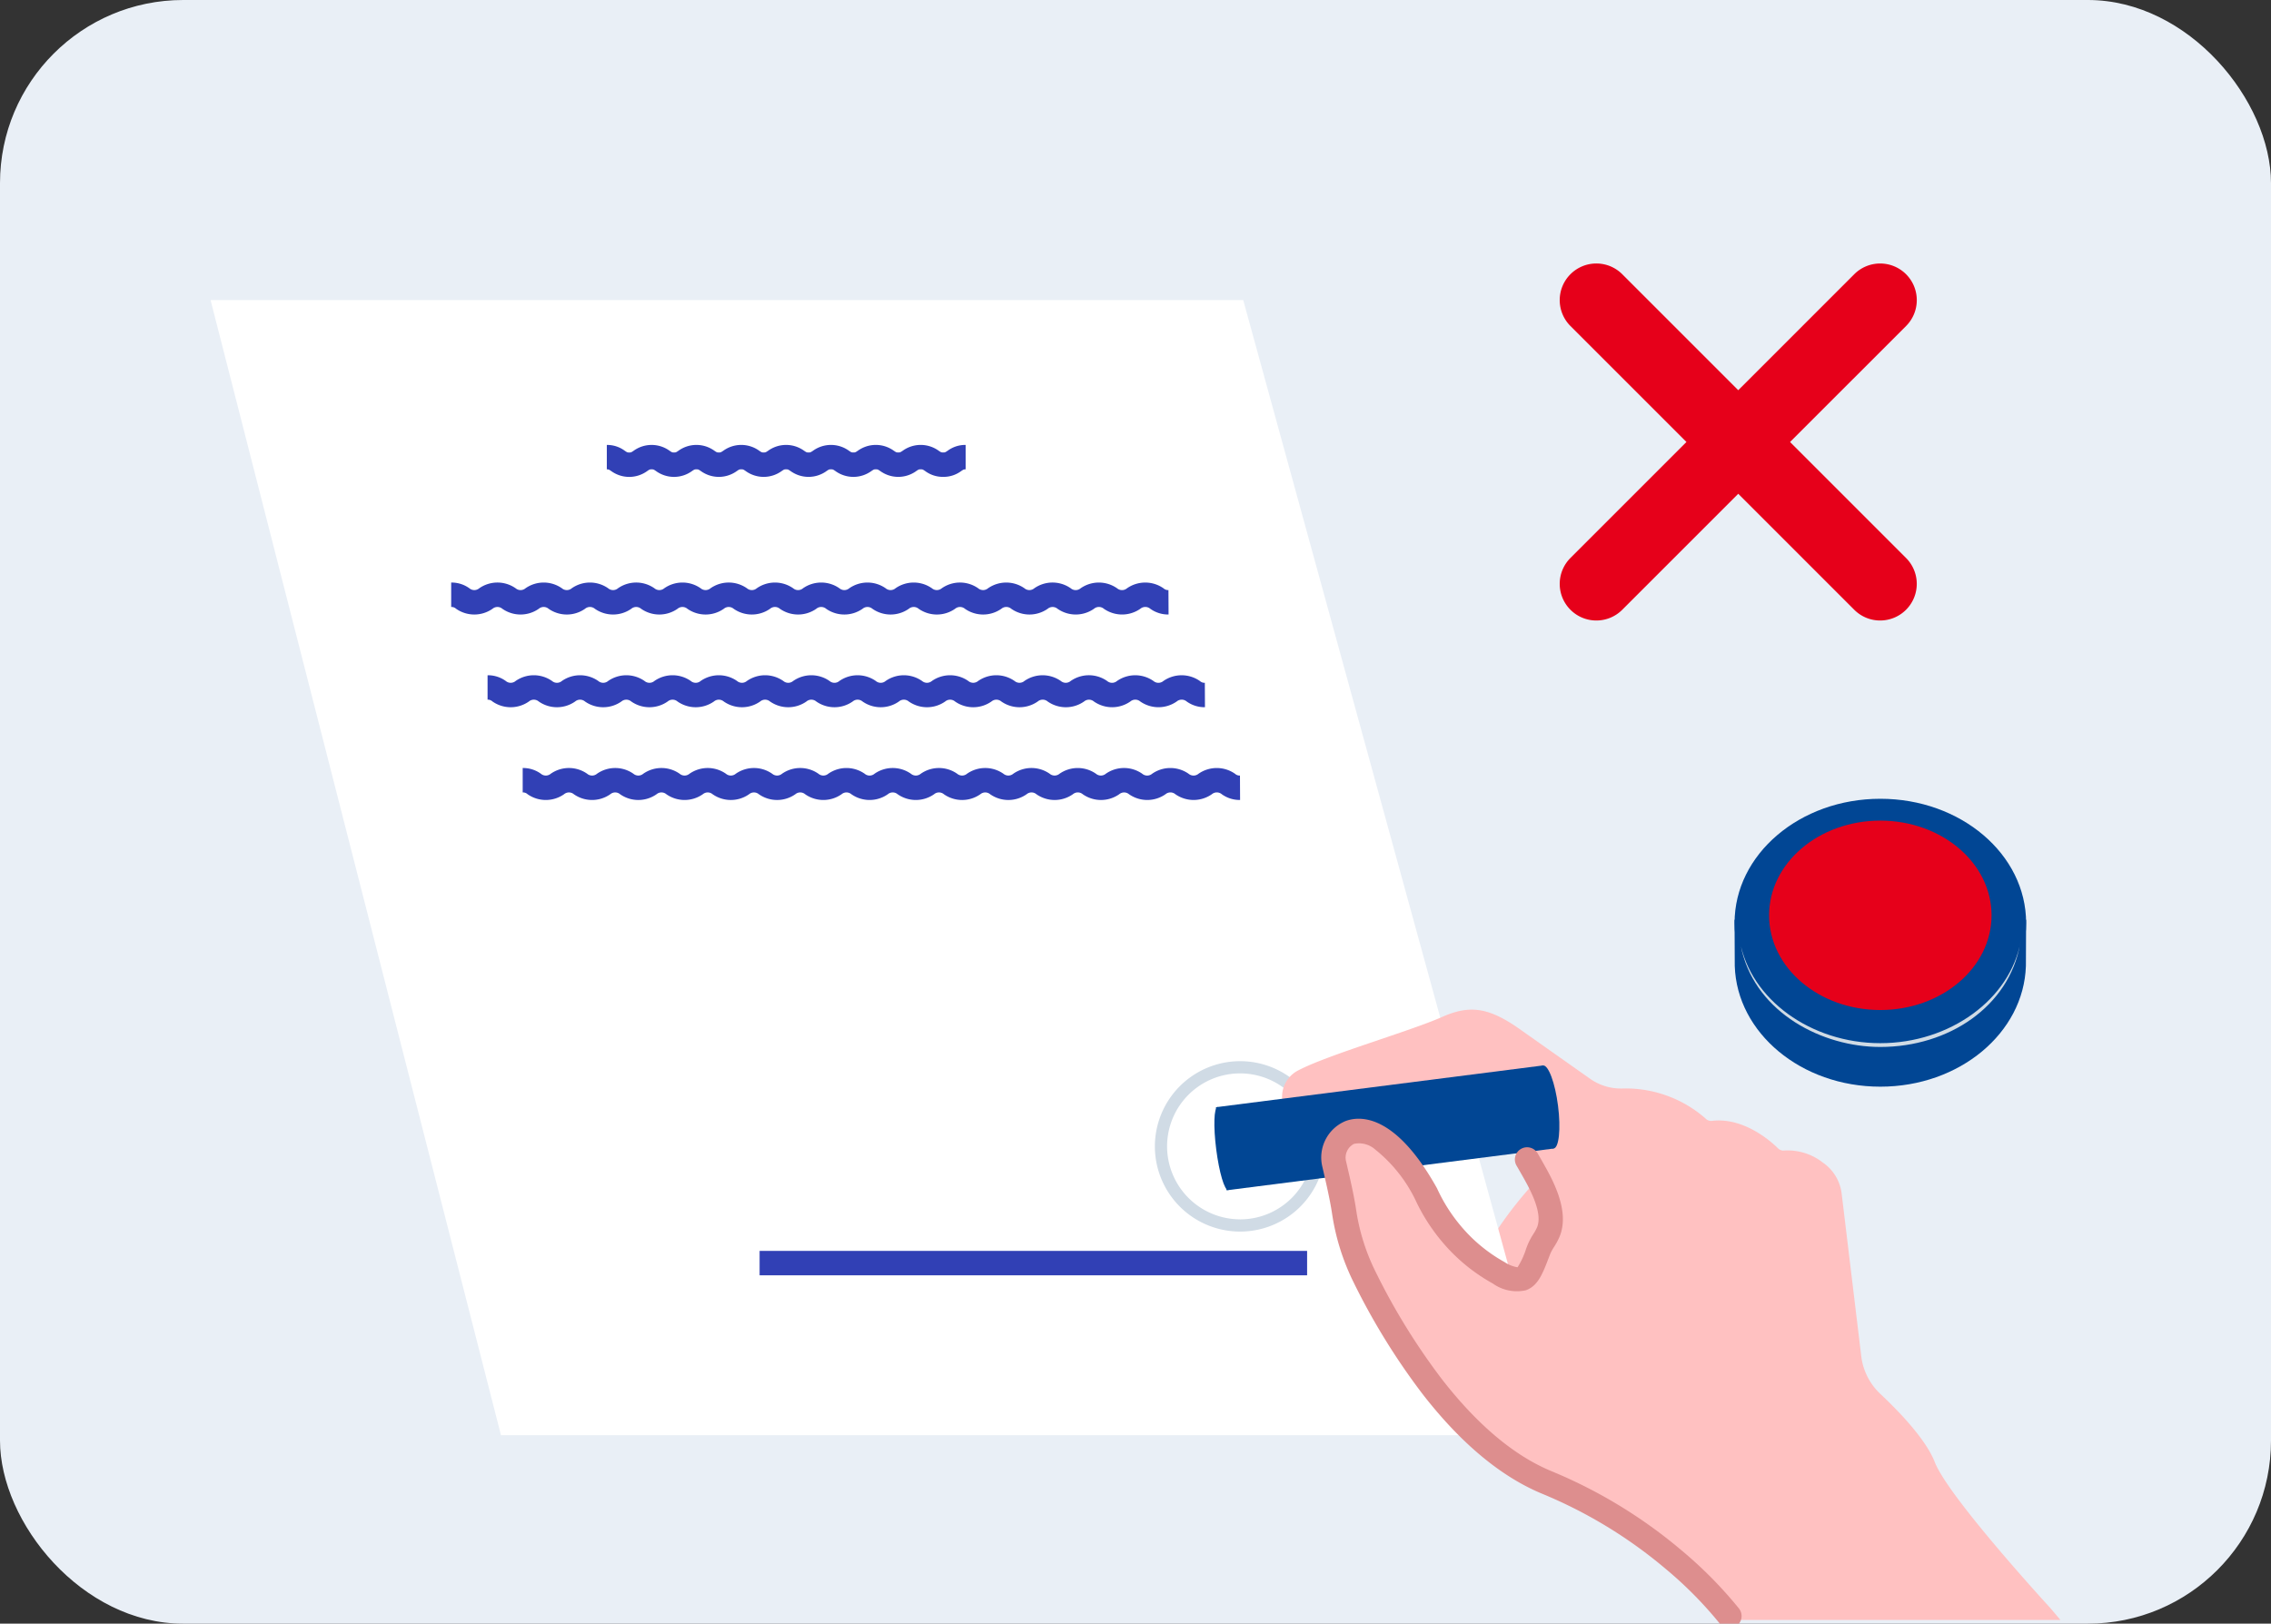
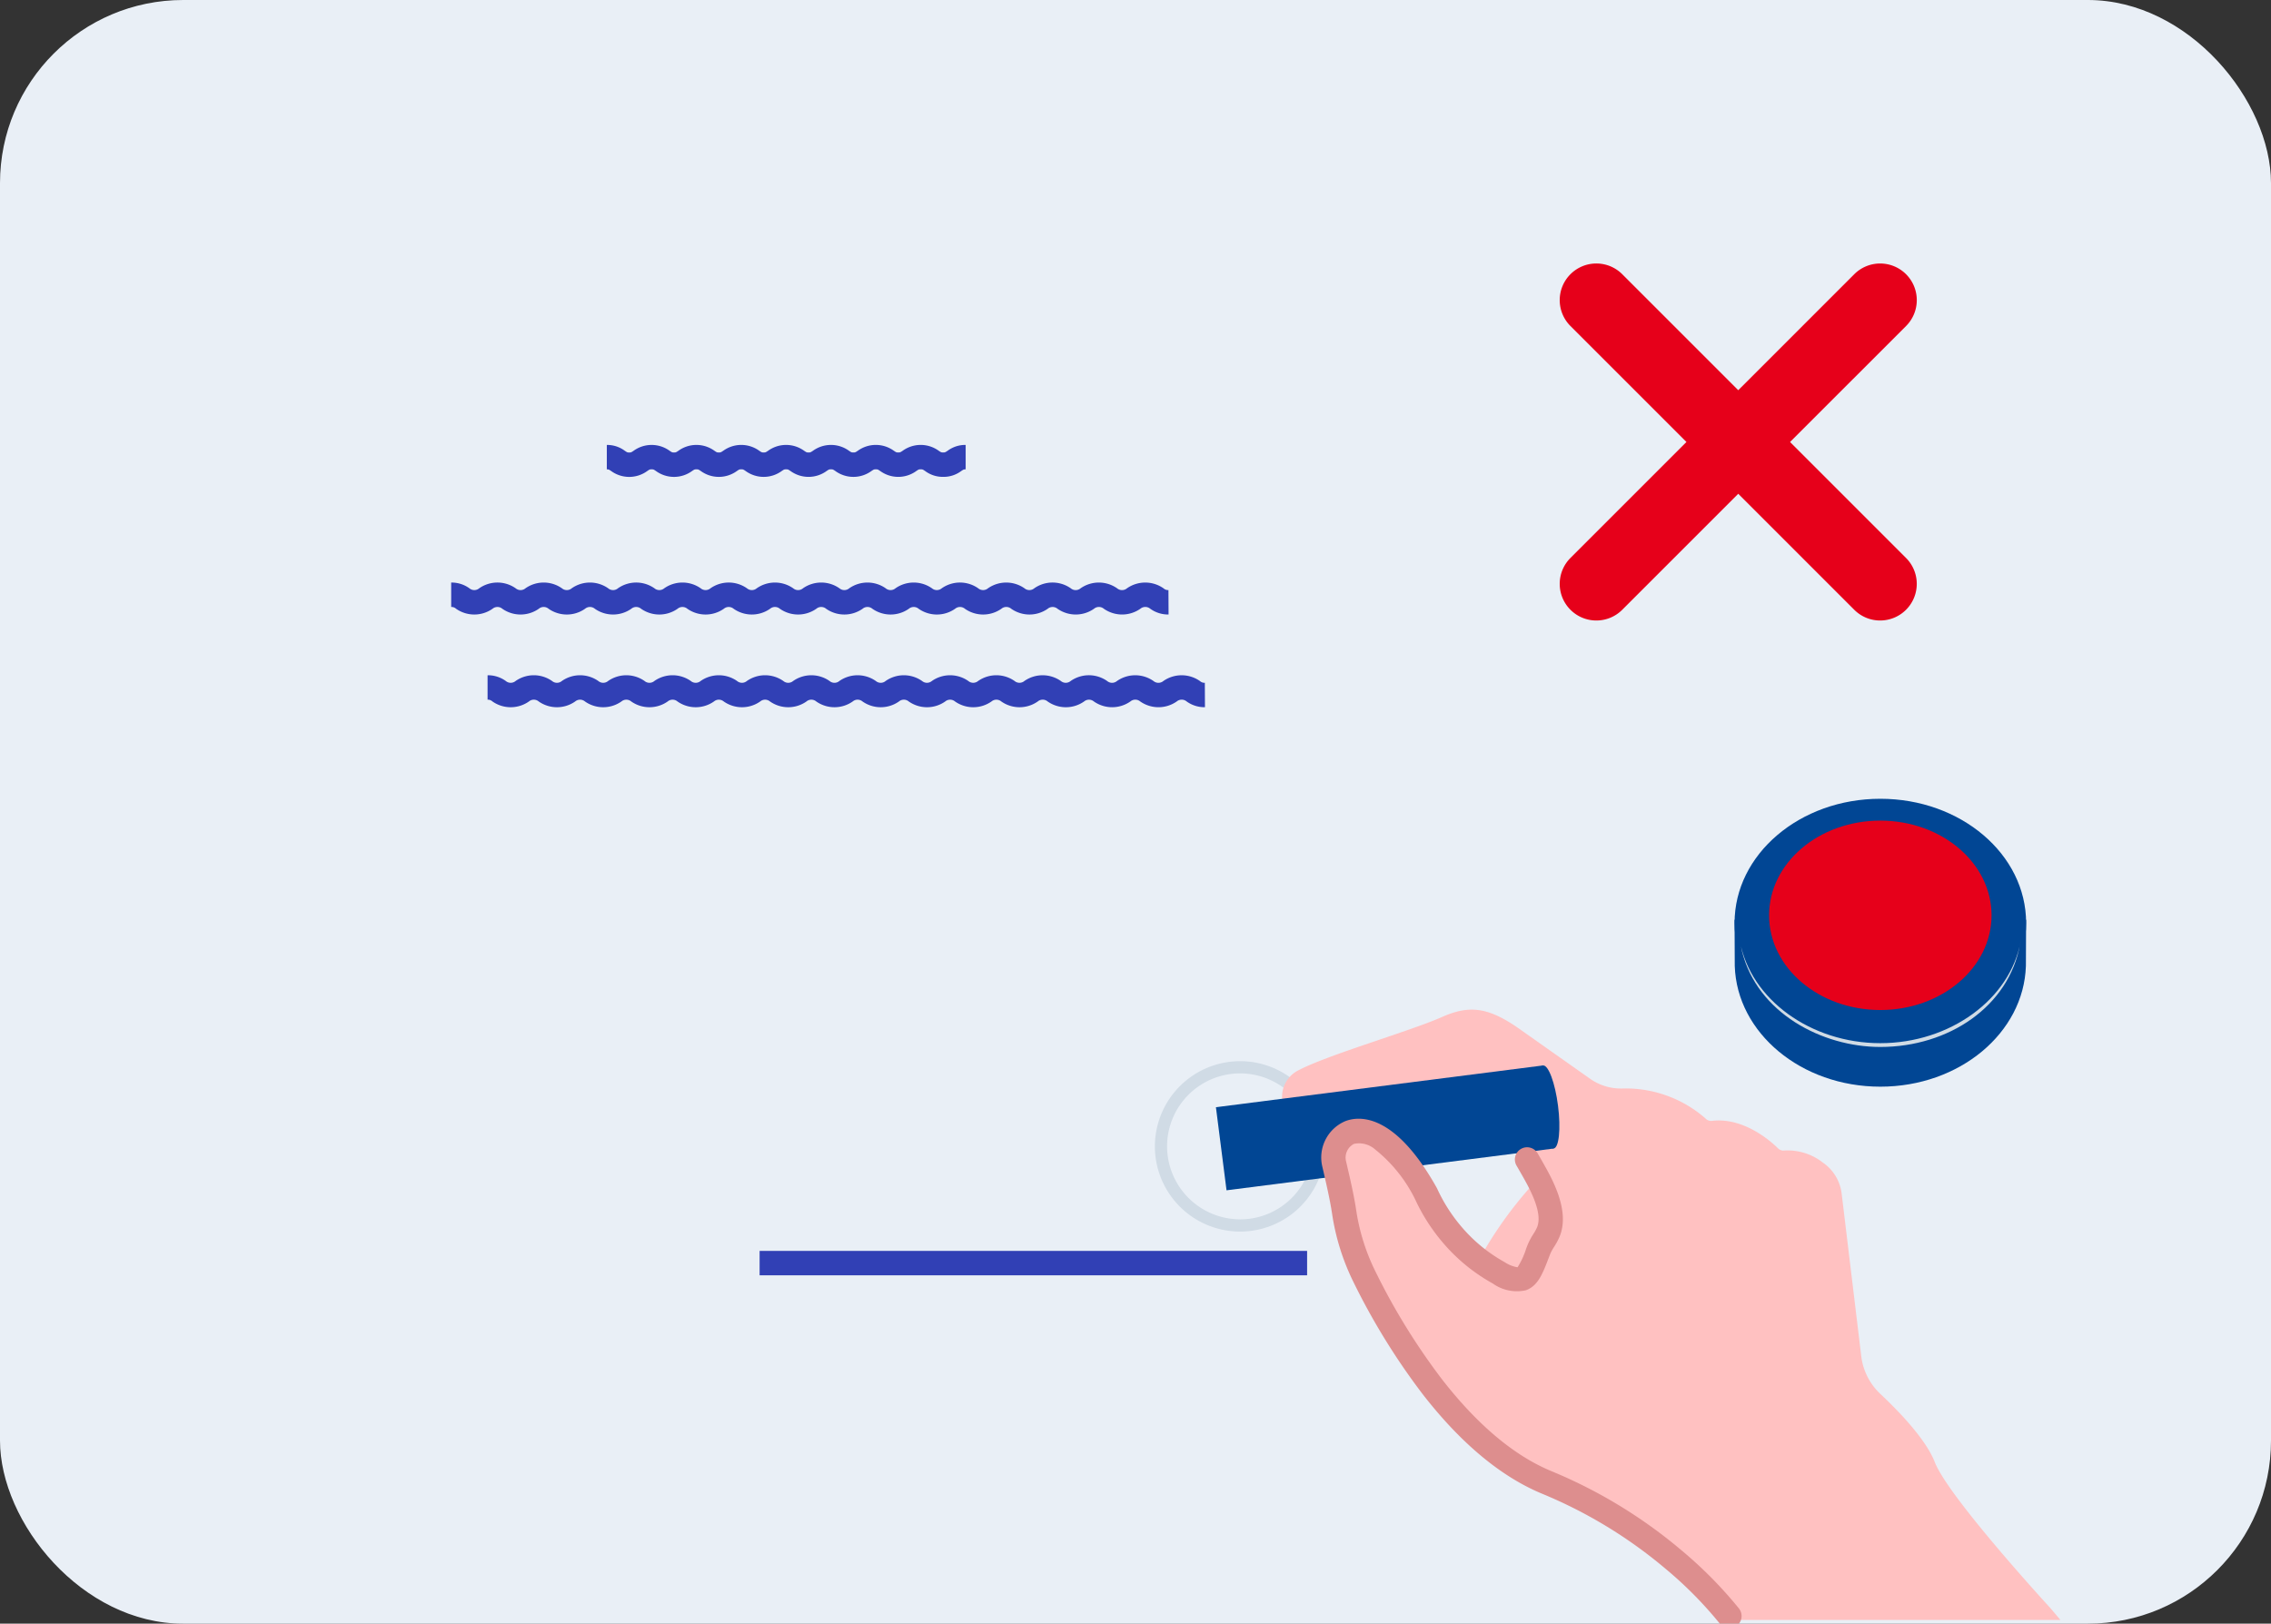
<svg xmlns="http://www.w3.org/2000/svg" width="186" height="133" viewBox="0 0 186 133">
  <rect x="0" y="0" width="186" height="133" fill="#333333" stroke="none" />
  <defs>
    <clipPath id="clip-path">
      <rect id="長方形_548" data-name="長方形 548" width="151.505" height="108.416" fill="none" />
    </clipPath>
  </defs>
  <g id="img_good_02" transform="translate(-418 -1936)">
    <rect id="長方形_428" data-name="長方形 428" width="186" height="133" rx="15" transform="translate(418 1936)" fill="#e9eff6" />
    <g id="グループ_1662" data-name="グループ 1662" transform="translate(435.247 1960.584)">
      <g id="グループ_1662-2" data-name="グループ 1662" clip-path="url(#clip-path)">
        <path id="パス_1009" data-name="パス 1009" d="M171.912,115.015a32.782,32.782,0,0,0-6.111,9.14c-2.909,6.116,13.488-2.48,18.249-8.3s-12.138-.841-12.138-.841" transform="translate(-63.123 -43.122)" fill="#ffc1c1" />
-         <path id="パス_1010" data-name="パス 1010" d="M110.107,92.979H23.784L0,0H84.577Z" transform="translate(0 0)" fill="#fff" />
        <path id="パス_1011" data-name="パス 1011" d="M132.332,101.1a6.979,6.979,0,1,1-6.979,6.979A6.987,6.987,0,0,1,132.332,101.1Zm0,12.959a5.979,5.979,0,1,0-5.979-5.979A5.986,5.986,0,0,0,132.332,114.056Z" transform="translate(-48.013 -38.76)" fill="#d0dbe5" />
        <path id="パス_1012" data-name="パス 1012" d="M224.941,77.956c-1.68-3.882-6.051-6.657-11.194-6.657s-9.491,2.806-11.181,6.657h-.759l.017,3.791c.177,5.482,5.44,9.883,11.923,9.883s11.745-4.4,11.922-9.883l.017-3.791Z" transform="translate(-76.99 -27.201)" fill="#014694" />
        <path id="パス_1013" data-name="パス 1013" d="M225.686,76.206c0,5.614-5.346,10.165-11.939,10.165s-11.939-4.551-11.939-10.165,5.345-10.165,11.939-10.165,11.939,4.551,11.939,10.165" transform="translate(-76.99 -25.195)" fill="#014694" />
        <path id="パス_1014" data-name="パス 1014" d="M225.517,84.884c-.854,4.77-5.8,8.366-11.5,8.366s-10.645-3.6-11.5-8.366l.171.827c1.25,5.067,6.563,7.849,11.327,7.849,5.622,0,10.537-3.336,11.443-8.4" transform="translate(-77.262 -32.384)" fill="#d0dbe5" />
        <path id="パス_1015" data-name="パス 1015" d="M155.7,112.279a13.786,13.786,0,0,0,3.912,3.248c2.207,1.217,2.434.335,3.287-1.893.2-.518.577-.949.785-1.463.661-1.636-.541-3.819-1.347-5.234-1.428-2.506-2.9-4.762-3.824-6.128a2.328,2.328,0,0,0-2.5-.958c-3.224.815-11.643,3.2-12.876,3.075a1.31,1.31,0,0,1-1.042-.812,2.429,2.429,0,0,1,1.128-3.181c2.447-1.281,9.164-3.212,11.716-4.346,2.165-.962,3.712-.908,6.319.918l5.836,4.117a4.377,4.377,0,0,0,2.617.807,9.911,9.911,0,0,1,6.825,2.434.642.642,0,0,0,.565.215c2.582-.3,4.791,1.654,5.4,2.254a.647.647,0,0,0,.428.182,4.678,4.678,0,0,1,3.229.973,3.62,3.62,0,0,1,1.543,2.488l1.623,13.462a5.085,5.085,0,0,0,1.555,3.01c1.458,1.368,3.721,3.693,4.458,5.588,1.119,2.877,9.451,11.935,9.451,11.935l.838.99H178.757a37.633,37.633,0,0,0-15.184-11.254c-10.069-4.156-16.3-19.819-16.3-19.819a43.576,43.576,0,0,0-1.119-6.234c-.64-1.918,3.037-5.594,7.512,2.4a14.419,14.419,0,0,0,2.034,3.229" transform="translate(-54.12 -35.849)" fill="#ffc1c1" />
        <path id="パス_1016" data-name="パス 1016" d="M90.6,40.638a2.5,2.5,0,0,1-1.5-.471.631.631,0,0,0-.811,0,2.609,2.609,0,0,1-2.991,0,.626.626,0,0,0-.806,0,2.605,2.605,0,0,1-2.99,0,.624.624,0,0,0-.8,0,2.6,2.6,0,0,1-2.989,0,.626.626,0,0,0-.806,0,2.6,2.6,0,0,1-2.989,0,.623.623,0,0,0-.8,0,2.6,2.6,0,0,1-2.99,0,.623.623,0,0,0-.8,0,2.6,2.6,0,0,1-2.989,0,.621.621,0,0,0-.8,0,2.6,2.6,0,0,1-2.988,0,.621.621,0,0,0-.8,0,2.6,2.6,0,0,1-2.988,0,.619.619,0,0,0-.8,0,2.6,2.6,0,0,1-2.988,0,.622.622,0,0,0-.8,0,2.6,2.6,0,0,1-2.989,0,.622.622,0,0,0-.8,0,2.6,2.6,0,0,1-2.989,0,.622.622,0,0,0-.8,0,2.6,2.6,0,0,1-2.988,0,.622.622,0,0,0-.8,0,2.6,2.6,0,0,1-2.989,0,.621.621,0,0,0-.8,0,2.6,2.6,0,0,1-2.988,0,.622.622,0,0,0-.8,0,2.6,2.6,0,0,1-2.988,0,.559.559,0,0,0-.4-.147v-2a2.491,2.491,0,0,1,1.494.472.622.622,0,0,0,.8,0,2.6,2.6,0,0,1,2.989,0,.621.621,0,0,0,.8,0,2.6,2.6,0,0,1,2.988,0,.622.622,0,0,0,.8,0,2.6,2.6,0,0,1,2.988,0,.621.621,0,0,0,.8,0,2.6,2.6,0,0,1,2.989,0,.622.622,0,0,0,.8,0,2.6,2.6,0,0,1,2.988,0,.623.623,0,0,0,.8,0,2.6,2.6,0,0,1,2.989,0,.621.621,0,0,0,.8,0,2.6,2.6,0,0,1,2.987,0,.619.619,0,0,0,.8,0,2.6,2.6,0,0,1,2.988,0,.621.621,0,0,0,.8,0,2.6,2.6,0,0,1,2.988,0,.623.623,0,0,0,.8,0,2.6,2.6,0,0,1,2.988,0,.624.624,0,0,0,.8,0,2.6,2.6,0,0,1,2.989,0,.624.624,0,0,0,.8,0,2.606,2.606,0,0,1,2.99,0,.623.623,0,0,0,.8,0,2.6,2.6,0,0,1,2.99,0,.625.625,0,0,0,.805,0,2.606,2.606,0,0,1,2.99,0,.629.629,0,0,0,.809,0,2.611,2.611,0,0,1,2.992,0,.566.566,0,0,0,.405.147Z" transform="translate(-12.138 -14.886)" fill="#3140b5" />
        <path id="パス_1017" data-name="パス 1017" d="M80.022,22.409a2.417,2.417,0,0,1-1.479-.479c-.184-.123-.207-.139-.363-.139s-.178.016-.361.139a2.514,2.514,0,0,1-2.954,0c-.183-.123-.206-.139-.361-.139s-.177.016-.36.139a2.512,2.512,0,0,1-2.954,0c-.182-.123-.206-.139-.359-.139s-.177.016-.36.139a2.514,2.514,0,0,1-2.954,0c-.183-.123-.206-.139-.361-.139s-.177.016-.359.139a2.512,2.512,0,0,1-2.954,0c-.182-.123-.206-.139-.359-.139s-.177.016-.36.139a2.512,2.512,0,0,1-2.954,0c-.182-.123-.205-.138-.358-.138s-.177.016-.36.139a2.511,2.511,0,0,1-2.953,0c-.182-.122-.2-.138-.357-.138s-.177.016-.36.139a2.51,2.51,0,0,1-2.952,0c-.182-.123-.205-.138-.358-.138v-2a2.407,2.407,0,0,1,1.476.48c.182.122.2.138.357.138s.177-.016.359-.139a2.511,2.511,0,0,1,2.953,0c.182.123.205.138.358.138s.177-.016.359-.139a2.512,2.512,0,0,1,2.953,0c.182.123.206.139.359.139s.177-.016.36-.139a2.512,2.512,0,0,1,2.954,0c.182.123.206.139.359.139s.177-.016.36-.139a2.513,2.513,0,0,1,2.954,0c.183.123.206.139.36.139s.178-.016.361-.139a2.513,2.513,0,0,1,2.954,0c.182.123.205.138.358.138s.178-.016.361-.139a2.514,2.514,0,0,1,2.954,0c.183.123.206.139.36.139s.178-.016.361-.139a2.517,2.517,0,0,1,2.955,0c.184.124.207.139.363.139s.179-.016.363-.139a2.417,2.417,0,0,1,1.479-.479v2c-.156,0-.179.016-.363.139A2.416,2.416,0,0,1,80.022,22.409Z" transform="translate(-20.019 -7.931)" fill="#3140b5" />
        <path id="パス_1018" data-name="パス 1018" d="M95.421,52.917a2.5,2.5,0,0,1-1.5-.471.631.631,0,0,0-.811,0,2.609,2.609,0,0,1-2.991,0,.626.626,0,0,0-.806,0,2.605,2.605,0,0,1-2.99,0,.624.624,0,0,0-.8,0,2.6,2.6,0,0,1-2.989,0,.626.626,0,0,0-.806,0,2.6,2.6,0,0,1-2.989,0,.623.623,0,0,0-.8,0,2.6,2.6,0,0,1-2.99,0,.623.623,0,0,0-.8,0,2.6,2.6,0,0,1-2.989,0,.621.621,0,0,0-.8,0,2.6,2.6,0,0,1-2.988,0,.621.621,0,0,0-.8,0,2.6,2.6,0,0,1-2.988,0,.619.619,0,0,0-.8,0,2.6,2.6,0,0,1-2.988,0,.622.622,0,0,0-.8,0,2.6,2.6,0,0,1-2.989,0,.622.622,0,0,0-.8,0,2.6,2.6,0,0,1-2.989,0,.622.622,0,0,0-.8,0,2.6,2.6,0,0,1-2.988,0,.622.622,0,0,0-.8,0,2.6,2.6,0,0,1-2.989,0,.621.621,0,0,0-.8,0,2.6,2.6,0,0,1-2.988,0,.622.622,0,0,0-.8,0,2.6,2.6,0,0,1-2.988,0,.559.559,0,0,0-.4-.147v-2a2.491,2.491,0,0,1,1.494.472.622.622,0,0,0,.8,0,2.6,2.6,0,0,1,2.989,0,.62.62,0,0,0,.8,0,2.6,2.6,0,0,1,2.988,0,.622.622,0,0,0,.8,0,2.6,2.6,0,0,1,2.988,0,.621.621,0,0,0,.8,0,2.6,2.6,0,0,1,2.989,0,.622.622,0,0,0,.8,0,2.6,2.6,0,0,1,2.988,0,.623.623,0,0,0,.8,0,2.6,2.6,0,0,1,2.989,0,.621.621,0,0,0,.8,0,2.6,2.6,0,0,1,2.987,0,.619.619,0,0,0,.8,0,2.6,2.6,0,0,1,2.988,0,.621.621,0,0,0,.8,0,2.6,2.6,0,0,1,2.988,0,.623.623,0,0,0,.8,0,2.6,2.6,0,0,1,2.988,0,.624.624,0,0,0,.8,0,2.6,2.6,0,0,1,2.989,0,.624.624,0,0,0,.8,0,2.606,2.606,0,0,1,2.99,0,.623.623,0,0,0,.8,0,2.6,2.6,0,0,1,2.99,0,.625.625,0,0,0,.805,0,2.606,2.606,0,0,1,2.99,0,.629.629,0,0,0,.809,0,2.611,2.611,0,0,1,2.992,0,.566.566,0,0,0,.405.147Z" transform="translate(-13.979 -19.571)" fill="#3140b5" />
-         <path id="パス_1019" data-name="パス 1019" d="M100.072,65.2a2.5,2.5,0,0,1-1.5-.471.631.631,0,0,0-.811,0,2.609,2.609,0,0,1-2.991,0,.626.626,0,0,0-.806,0,2.605,2.605,0,0,1-2.99,0,.624.624,0,0,0-.8,0,2.6,2.6,0,0,1-2.989,0,.626.626,0,0,0-.806,0,2.6,2.6,0,0,1-2.989,0,.623.623,0,0,0-.8,0,2.6,2.6,0,0,1-2.99,0,.623.623,0,0,0-.8,0,2.6,2.6,0,0,1-2.989,0,.621.621,0,0,0-.8,0,2.6,2.6,0,0,1-2.988,0,.621.621,0,0,0-.8,0,2.6,2.6,0,0,1-2.988,0,.619.619,0,0,0-.8,0,2.6,2.6,0,0,1-2.988,0,.622.622,0,0,0-.8,0,2.6,2.6,0,0,1-2.989,0,.622.622,0,0,0-.8,0,2.6,2.6,0,0,1-2.989,0,.622.622,0,0,0-.8,0,2.6,2.6,0,0,1-2.988,0,.622.622,0,0,0-.8,0,2.6,2.6,0,0,1-2.989,0,.621.621,0,0,0-.8,0,2.6,2.6,0,0,1-2.988,0,.622.622,0,0,0-.8,0,2.6,2.6,0,0,1-2.988,0,.559.559,0,0,0-.4-.147v-2a2.491,2.491,0,0,1,1.494.472.622.622,0,0,0,.8,0,2.6,2.6,0,0,1,2.989,0,.62.62,0,0,0,.8,0,2.6,2.6,0,0,1,2.988,0,.622.622,0,0,0,.8,0,2.6,2.6,0,0,1,2.988,0,.621.621,0,0,0,.8,0,2.6,2.6,0,0,1,2.989,0,.622.622,0,0,0,.8,0,2.6,2.6,0,0,1,2.988,0,.623.623,0,0,0,.8,0,2.6,2.6,0,0,1,2.989,0,.621.621,0,0,0,.8,0,2.6,2.6,0,0,1,2.987,0,.619.619,0,0,0,.8,0,2.6,2.6,0,0,1,2.988,0,.621.621,0,0,0,.8,0,2.6,2.6,0,0,1,2.988,0,.623.623,0,0,0,.8,0,2.6,2.6,0,0,1,2.988,0,.624.624,0,0,0,.8,0,2.6,2.6,0,0,1,2.989,0,.624.624,0,0,0,.8,0,2.606,2.606,0,0,1,2.99,0,.623.623,0,0,0,.8,0,2.6,2.6,0,0,1,2.99,0,.625.625,0,0,0,.805,0,2.606,2.606,0,0,1,2.99,0,.629.629,0,0,0,.809,0,2.611,2.611,0,0,1,2.992,0,.566.566,0,0,0,.405.147Z" transform="translate(-15.753 -24.256)" fill="#3140b5" />
        <rect id="長方形_547" data-name="長方形 547" width="27.01" height="6.862" transform="translate(82.34 66.111) rotate(-7.276)" fill="#014694" />
        <path id="パス_1020" data-name="パス 1020" d="M177.384,104.659c.24,1.88.08,3.449-.358,3.5s-.988-1.423-1.228-3.3-.079-3.448.359-3.5.987,1.423,1.227,3.3" transform="translate(-67.025 -38.667)" fill="#014694" />
-         <path id="パス_1021" data-name="パス 1021" d="M134.172,110.194c.24,1.88.189,3.435-.114,3.473s-.743-1.454-.983-3.334-.189-3.435.114-3.473.743,1.453.983,3.333" transform="translate(-50.711 -40.767)" fill="#014694" />
        <path id="パス_1022" data-name="パス 1022" d="M181.36,150.222a37.639,37.639,0,0,0-15.184-11.254c-7.765-3.205-13.249-13.253-15.352-17.684a13.763,13.763,0,0,1-1.188-3.968,30.01,30.01,0,0,0-.882-4.4c-.627-1.881,2.9-5.453,7.254,1.949.174.3.328.609.479.915a13.637,13.637,0,0,0,6.651,6.726" transform="translate(-56.723 -42.112)" fill="#ffc1c1" />
        <path id="パス_1023" data-name="パス 1023" d="M181.127,150.774a1,1,0,0,1-.786-.381A32.311,32.311,0,0,0,175.9,145.9a38.334,38.334,0,0,0-10.095-6.143c-3.374-1.392-6.665-4.129-9.78-8.134a55.278,55.278,0,0,1-5.719-9.27,18.917,18.917,0,0,1-1.725-5.551c-.171-1.133-.479-2.459-.7-3.427l-.086-.37a3.235,3.235,0,0,1,1.87-3.776c1.1-.423,4.018-.738,7.489,5.46q.02.036.037.073a13.364,13.364,0,0,0,1.892,3,12.716,12.716,0,0,0,3.627,3.012,2.671,2.671,0,0,0,1.063.425h0a6.469,6.469,0,0,0,.709-1.54l.1-.26a5.494,5.494,0,0,1,.482-.917,4.136,4.136,0,0,0,.309-.563c.5-1.229-.665-3.269-1.289-4.364-.125-.219-.26-.454-.393-.681a1,1,0,0,1,1.727-1.009c.137.235.275.475.4.7.792,1.391,2.266,3.978,1.406,6.105a5.767,5.767,0,0,1-.459.859,3.877,3.877,0,0,0-.319.586l-.1.257c-.519,1.361-.894,2.345-1.886,2.708a3.391,3.391,0,0,1-2.721-.555,14.708,14.708,0,0,1-4.2-3.483,15.367,15.367,0,0,1-2.158-3.416,11.97,11.97,0,0,0-3.263-4.07,1.992,1.992,0,0,0-1.741-.466,1.264,1.264,0,0,0-.642,1.461l.085.367c.233,1,.552,2.371.734,3.582a16.92,16.92,0,0,0,1.542,4.965,53.252,53.252,0,0,0,5.5,8.926c2.9,3.727,5.915,6.255,8.964,7.513a40.33,40.33,0,0,1,10.621,6.463,34.391,34.391,0,0,1,4.727,4.783,1,1,0,0,1-.785,1.619Z" transform="translate(-56.729 -41.976)" fill="#dd8e8e" />
        <path id="パス_1024" data-name="パス 1024" d="M224.6,76.692c0,4.284-4.079,7.757-9.11,7.757s-9.11-3.473-9.11-7.757,4.079-7.757,9.11-7.757,9.11,3.473,9.11,7.757" transform="translate(-78.735 -26.299)" fill="#e6001a" />
        <path id="線_171" data-name="線 171" d="M44.841,1H0V-1H44.841Z" transform="translate(44.967 78.881)" fill="#3140b5" />
      </g>
    </g>
    <path id="線_172" data-name="線 172" d="M23.244,26.243a2.991,2.991,0,0,1-2.121-.879L-2.121,2.121a3,3,0,0,1,0-4.243,3,3,0,0,1,4.243,0L25.365,21.122a3,3,0,0,1-2.121,5.121Z" transform="translate(548.744 1960.584)" fill="#e6001a" />
    <path id="線_173" data-name="線 173" d="M0,26.243a2.99,2.99,0,0,1-2.121-.879,3,3,0,0,1,0-4.243L21.123-2.121a3,3,0,0,1,4.243,0,3,3,0,0,1,0,4.243L2.121,25.365A2.991,2.991,0,0,1,0,26.243Z" transform="translate(548.744 1960.584)" fill="#e6001a" />
  </g>
</svg>